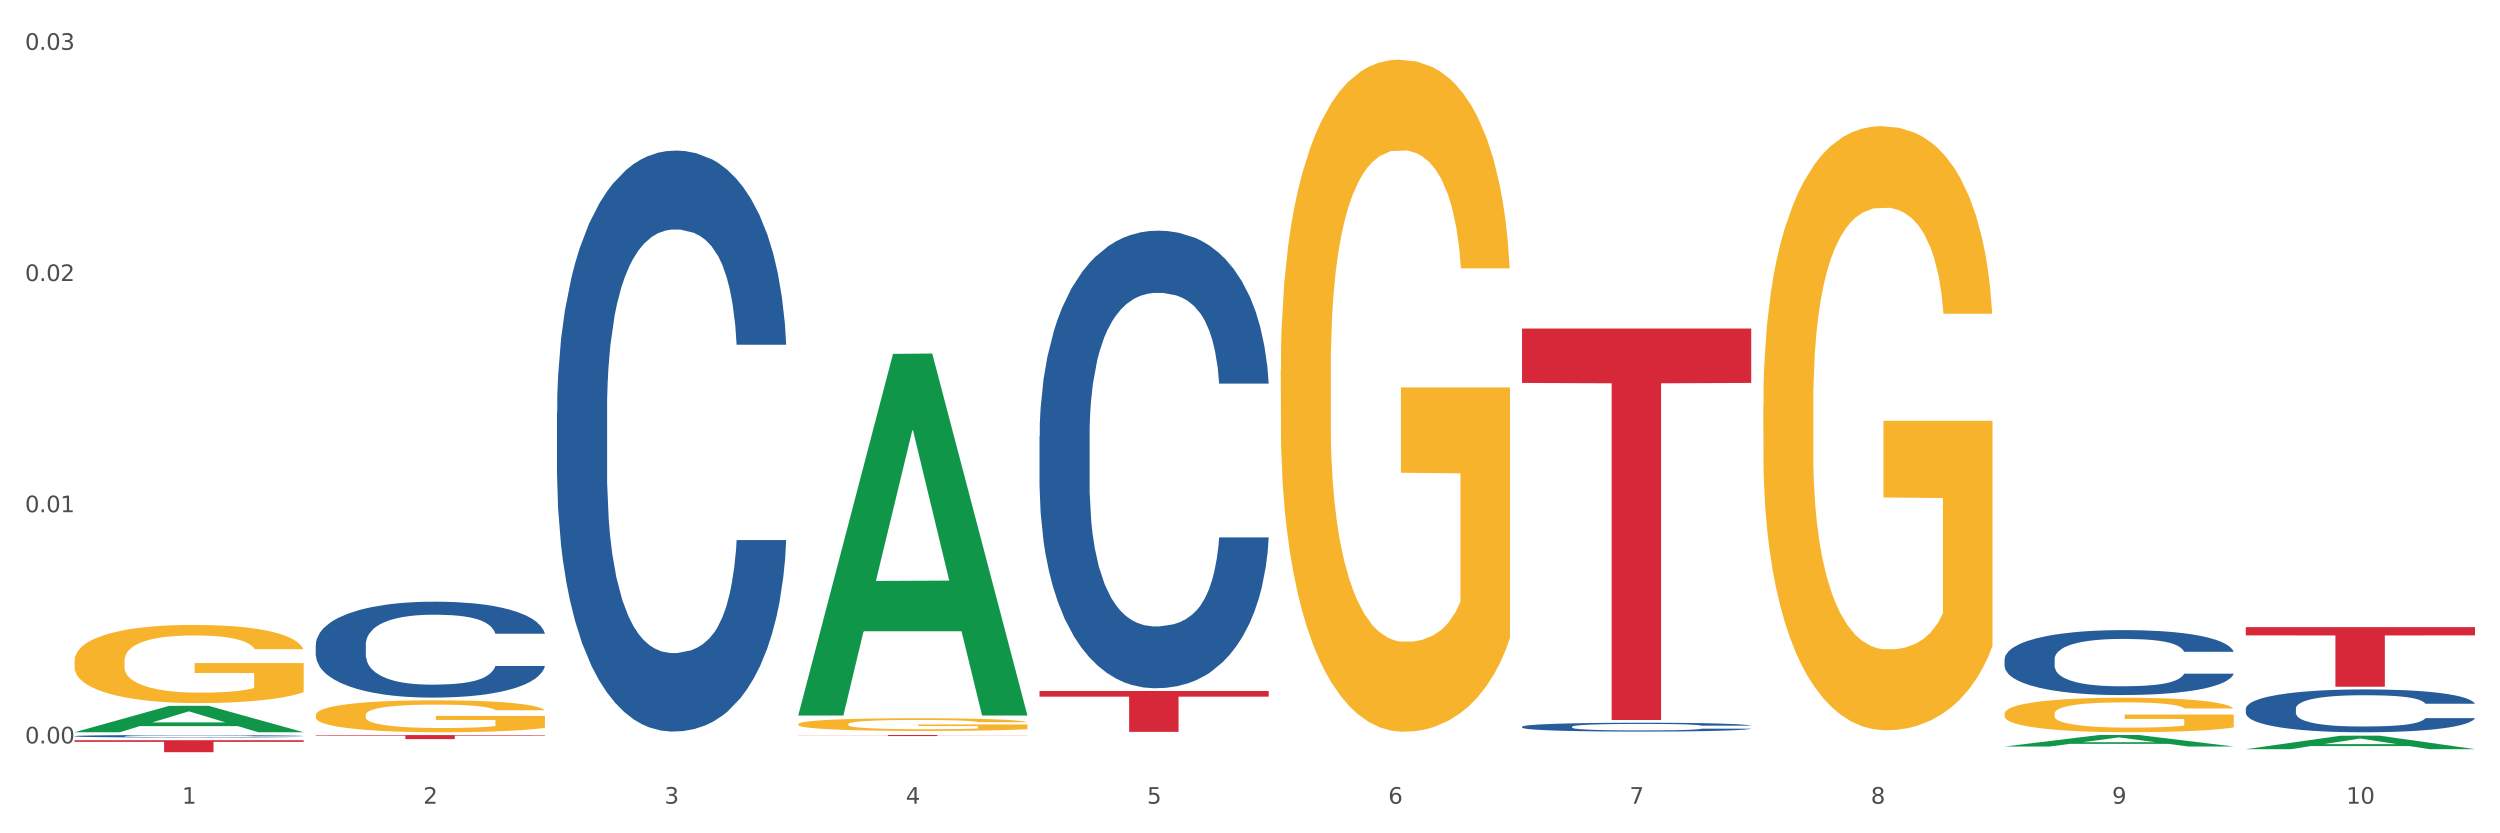
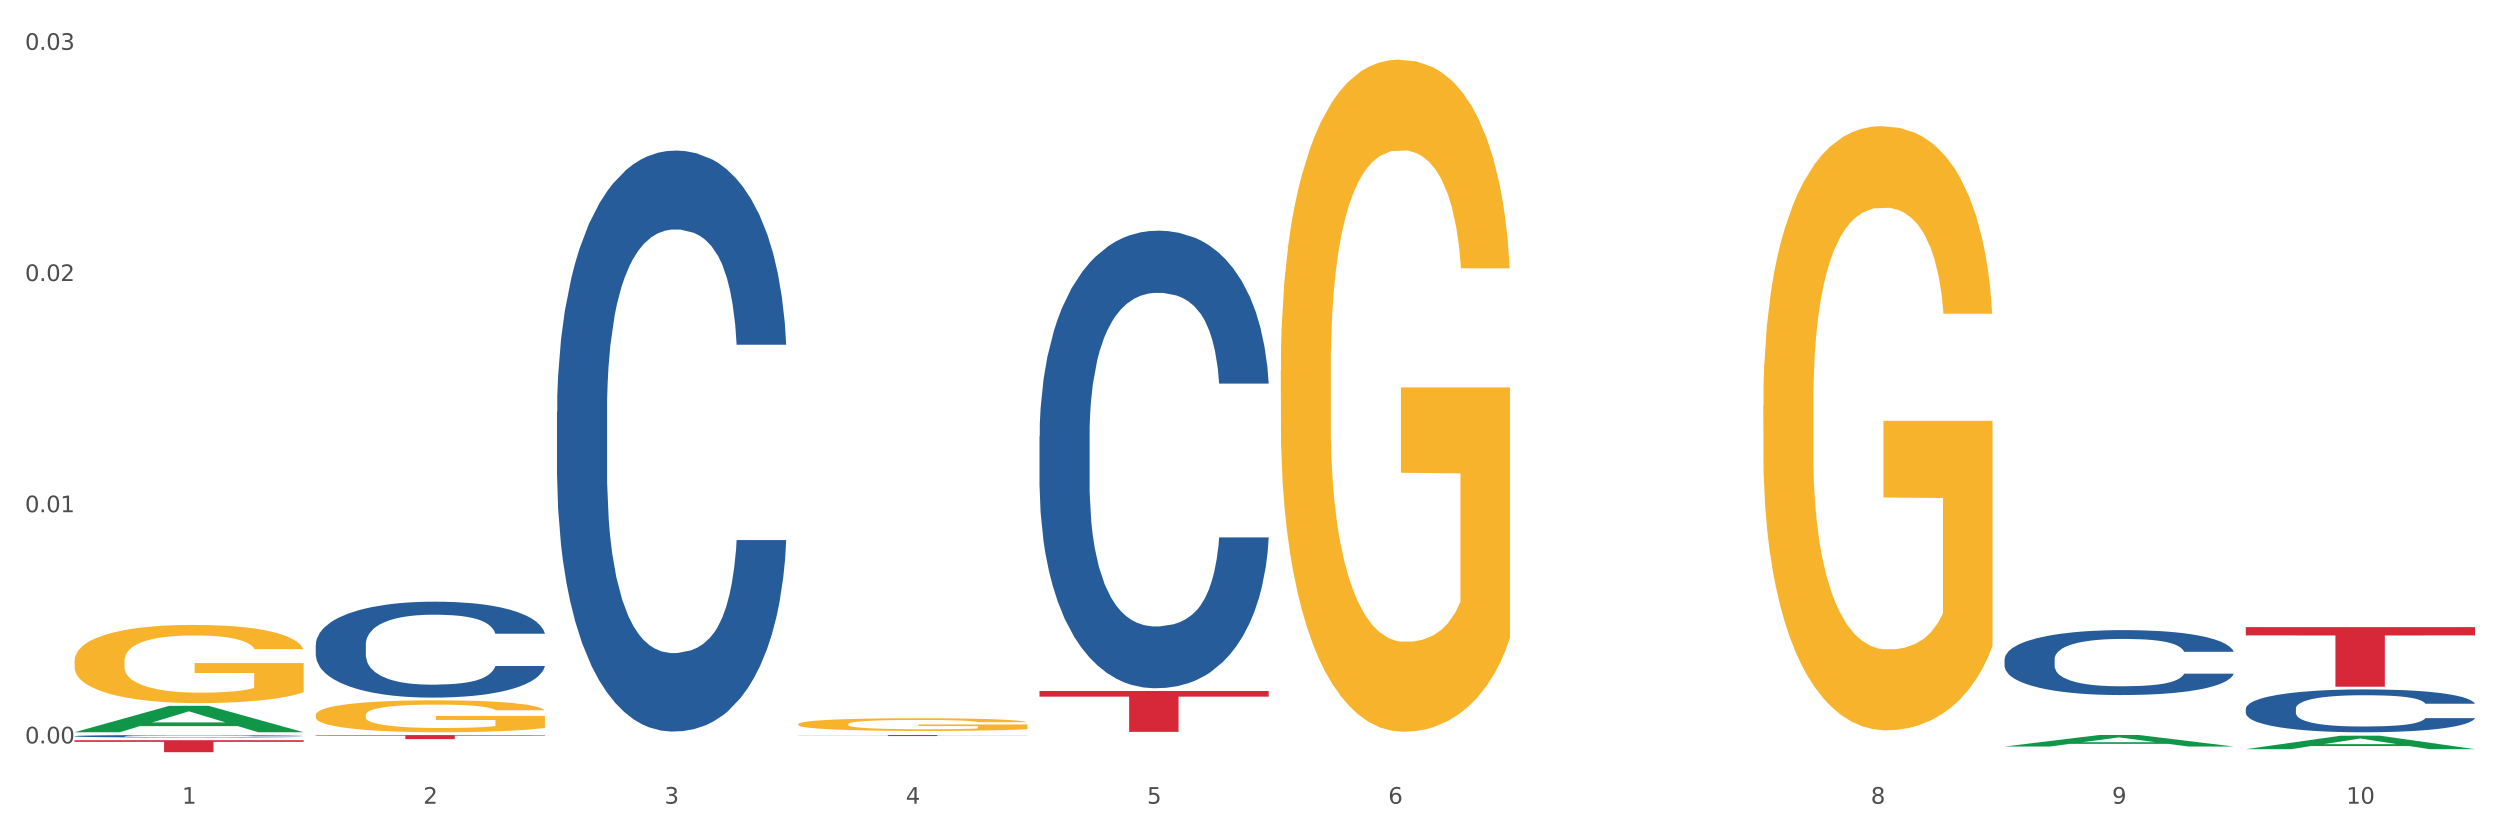
<svg xmlns="http://www.w3.org/2000/svg" xmlns:xlink="http://www.w3.org/1999/xlink" width="1080pt" height="360pt" viewBox="0 0 1080 360" version="1.1">
  <rect x="0" y="0" width="1080" height="360" fill="#333333" stroke="none" />
  <defs>
    <style type="text/css">*{stroke-linejoin: round; stroke-linecap: butt}</style>
  </defs>
  <g id="figure_1">
    <g id="patch_1">
      <path d="M 0 360  L 1080 360  L 1080 0  L 0 0  z " style="fill: #ffffff; stroke: #ffffff; stroke-linejoin: miter" />
    </g>
    <g id="axes_1">
      <g id="matplotlib.axis_1">
        <g id="xtick_1">
          <g id="text_1">
            <g style="fill: #4d4d4d" transform="translate(78.627 347.204) scale(0.096 -0.096)">
              <defs>
                <path id="DejaVuSans-31" d="M 794 531  L 1825 531  L 1825 4091  L 703 3866  L 703 4441  L 1819 4666  L 2450 4666  L 2450 531  L 3481 531  L 3481 0  L 794 0  L 794 531  z " transform="scale(0.016)" />
              </defs>
              <use xlink:href="#DejaVuSans-31" />
            </g>
          </g>
        </g>
        <g id="xtick_2">
          <g id="text_2">
            <g style="fill: #4d4d4d" transform="translate(182.851 347.204) scale(0.096 -0.096)">
              <defs>
                <path id="DejaVuSans-32" d="M 1228 531  L 3431 531  L 3431 0  L 469 0  L 469 531  Q 828 903 1448 1529  Q 2069 2156 2228 2338  Q 2531 2678 2651 2914  Q 2772 3150 2772 3378  Q 2772 3750 2511 3984  Q 2250 4219 1831 4219  Q 1534 4219 1204 4116  Q 875 4013 500 3803  L 500 4441  Q 881 4594 1212 4672  Q 1544 4750 1819 4750  Q 2544 4750 2975 4387  Q 3406 4025 3406 3419  Q 3406 3131 3298 2873  Q 3191 2616 2906 2266  Q 2828 2175 2409 1742  Q 1991 1309 1228 531  z " transform="scale(0.016)" />
              </defs>
              <use xlink:href="#DejaVuSans-32" />
            </g>
          </g>
        </g>
        <g id="xtick_3">
          <g id="text_3">
            <g style="fill: #4d4d4d" transform="translate(287.074 347.204) scale(0.096 -0.096)">
              <defs>
                <path id="DejaVuSans-33" d="M 2597 2516  Q 3050 2419 3304 2112  Q 3559 1806 3559 1356  Q 3559 666 3084 287  Q 2609 -91 1734 -91  Q 1441 -91 1130 -33  Q 819 25 488 141  L 488 750  Q 750 597 1062 519  Q 1375 441 1716 441  Q 2309 441 2620 675  Q 2931 909 2931 1356  Q 2931 1769 2642 2001  Q 2353 2234 1838 2234  L 1294 2234  L 1294 2753  L 1863 2753  Q 2328 2753 2575 2939  Q 2822 3125 2822 3475  Q 2822 3834 2567 4026  Q 2313 4219 1838 4219  Q 1578 4219 1281 4162  Q 984 4106 628 3988  L 628 4550  Q 988 4650 1302 4700  Q 1616 4750 1894 4750  Q 2613 4750 3031 4423  Q 3450 4097 3450 3541  Q 3450 3153 3228 2886  Q 3006 2619 2597 2516  z " transform="scale(0.016)" />
              </defs>
              <use xlink:href="#DejaVuSans-33" />
            </g>
          </g>
        </g>
        <g id="xtick_4">
          <g id="text_4">
            <g style="fill: #4d4d4d" transform="translate(391.298 347.204) scale(0.096 -0.096)">
              <defs>
                <path id="DejaVuSans-34" d="M 2419 4116  L 825 1625  L 2419 1625  L 2419 4116  z M 2253 4666  L 3047 4666  L 3047 1625  L 3713 1625  L 3713 1100  L 3047 1100  L 3047 0  L 2419 0  L 2419 1100  L 313 1100  L 313 1709  L 2253 4666  z " transform="scale(0.016)" />
              </defs>
              <use xlink:href="#DejaVuSans-34" />
            </g>
          </g>
        </g>
        <g id="xtick_5">
          <g id="text_5">
            <g style="fill: #4d4d4d" transform="translate(495.522 347.204) scale(0.096 -0.096)">
              <defs>
                <path id="DejaVuSans-35" d="M 691 4666  L 3169 4666  L 3169 4134  L 1269 4134  L 1269 2991  Q 1406 3038 1543 3061  Q 1681 3084 1819 3084  Q 2600 3084 3056 2656  Q 3513 2228 3513 1497  Q 3513 744 3044 326  Q 2575 -91 1722 -91  Q 1428 -91 1123 -41  Q 819 9 494 109  L 494 744  Q 775 591 1075 516  Q 1375 441 1709 441  Q 2250 441 2565 725  Q 2881 1009 2881 1497  Q 2881 1984 2565 2268  Q 2250 2553 1709 2553  Q 1456 2553 1204 2497  Q 953 2441 691 2322  L 691 4666  z " transform="scale(0.016)" />
              </defs>
              <use xlink:href="#DejaVuSans-35" />
            </g>
          </g>
        </g>
        <g id="xtick_6">
          <g id="text_6">
            <g style="fill: #4d4d4d" transform="translate(599.745 347.204) scale(0.096 -0.096)">
              <defs>
                <path id="DejaVuSans-36" d="M 2113 2584  Q 1688 2584 1439 2293  Q 1191 2003 1191 1497  Q 1191 994 1439 701  Q 1688 409 2113 409  Q 2538 409 2786 701  Q 3034 994 3034 1497  Q 3034 2003 2786 2293  Q 2538 2584 2113 2584  z M 3366 4563  L 3366 3988  Q 3128 4100 2886 4159  Q 2644 4219 2406 4219  Q 1781 4219 1451 3797  Q 1122 3375 1075 2522  Q 1259 2794 1537 2939  Q 1816 3084 2150 3084  Q 2853 3084 3261 2657  Q 3669 2231 3669 1497  Q 3669 778 3244 343  Q 2819 -91 2113 -91  Q 1303 -91 875 529  Q 447 1150 447 2328  Q 447 3434 972 4092  Q 1497 4750 2381 4750  Q 2619 4750 2861 4703  Q 3103 4656 3366 4563  z " transform="scale(0.016)" />
              </defs>
              <use xlink:href="#DejaVuSans-36" />
            </g>
          </g>
        </g>
        <g id="xtick_7">
          <g id="text_7">
            <g style="fill: #4d4d4d" transform="translate(703.969 347.204) scale(0.096 -0.096)">
              <defs>
-                 <path id="DejaVuSans-37" d="M 525 4666  L 3525 4666  L 3525 4397  L 1831 0  L 1172 0  L 2766 4134  L 525 4134  L 525 4666  z " transform="scale(0.016)" />
-               </defs>
+                 </defs>
              <use xlink:href="#DejaVuSans-37" />
            </g>
          </g>
        </g>
        <g id="xtick_8">
          <g id="text_8">
            <g style="fill: #4d4d4d" transform="translate(808.193 347.204) scale(0.096 -0.096)">
              <defs>
                <path id="DejaVuSans-38" d="M 2034 2216  Q 1584 2216 1326 1975  Q 1069 1734 1069 1313  Q 1069 891 1326 650  Q 1584 409 2034 409  Q 2484 409 2743 651  Q 3003 894 3003 1313  Q 3003 1734 2745 1975  Q 2488 2216 2034 2216  z M 1403 2484  Q 997 2584 770 2862  Q 544 3141 544 3541  Q 544 4100 942 4425  Q 1341 4750 2034 4750  Q 2731 4750 3128 4425  Q 3525 4100 3525 3541  Q 3525 3141 3298 2862  Q 3072 2584 2669 2484  Q 3125 2378 3379 2068  Q 3634 1759 3634 1313  Q 3634 634 3220 271  Q 2806 -91 2034 -91  Q 1263 -91 848 271  Q 434 634 434 1313  Q 434 1759 690 2068  Q 947 2378 1403 2484  z M 1172 3481  Q 1172 3119 1398 2916  Q 1625 2713 2034 2713  Q 2441 2713 2670 2916  Q 2900 3119 2900 3481  Q 2900 3844 2670 4047  Q 2441 4250 2034 4250  Q 1625 4250 1398 4047  Q 1172 3844 1172 3481  z " transform="scale(0.016)" />
              </defs>
              <use xlink:href="#DejaVuSans-38" />
            </g>
          </g>
        </g>
        <g id="xtick_9">
          <g id="text_9">
            <g style="fill: #4d4d4d" transform="translate(912.416 347.204) scale(0.096 -0.096)">
              <defs>
                <path id="DejaVuSans-39" d="M 703 97  L 703 672  Q 941 559 1184 500  Q 1428 441 1663 441  Q 2288 441 2617 861  Q 2947 1281 2994 2138  Q 2813 1869 2534 1725  Q 2256 1581 1919 1581  Q 1219 1581 811 2004  Q 403 2428 403 3163  Q 403 3881 828 4315  Q 1253 4750 1959 4750  Q 2769 4750 3195 4129  Q 3622 3509 3622 2328  Q 3622 1225 3098 567  Q 2575 -91 1691 -91  Q 1453 -91 1209 -44  Q 966 3 703 97  z M 1959 2075  Q 2384 2075 2632 2365  Q 2881 2656 2881 3163  Q 2881 3666 2632 3958  Q 2384 4250 1959 4250  Q 1534 4250 1286 3958  Q 1038 3666 1038 3163  Q 1038 2656 1286 2365  Q 1534 2075 1959 2075  z " transform="scale(0.016)" />
              </defs>
              <use xlink:href="#DejaVuSans-39" />
            </g>
          </g>
        </g>
        <g id="xtick_10">
          <g id="text_10">
            <g style="fill: #4d4d4d" transform="translate(1013.586 347.204) scale(0.096 -0.096)">
              <defs>
                <path id="DejaVuSans-30" d="M 2034 4250  Q 1547 4250 1301 3770  Q 1056 3291 1056 2328  Q 1056 1369 1301 889  Q 1547 409 2034 409  Q 2525 409 2770 889  Q 3016 1369 3016 2328  Q 3016 3291 2770 3770  Q 2525 4250 2034 4250  z M 2034 4750  Q 2819 4750 3233 4129  Q 3647 3509 3647 2328  Q 3647 1150 3233 529  Q 2819 -91 2034 -91  Q 1250 -91 836 529  Q 422 1150 422 2328  Q 422 3509 836 4129  Q 1250 4750 2034 4750  z " transform="scale(0.016)" />
              </defs>
              <use xlink:href="#DejaVuSans-31" />
              <use xlink:href="#DejaVuSans-30" transform="translate(63.623 0)" />
            </g>
          </g>
        </g>
        <g id="xtick_11" />
        <g id="xtick_12" />
        <g id="xtick_13" />
        <g id="xtick_14" />
        <g id="xtick_15" />
        <g id="xtick_16" />
        <g id="xtick_17" />
        <g id="xtick_18" />
        <g id="xtick_19" />
      </g>
      <g id="matplotlib.axis_2">
        <g id="ytick_1">
          <g id="text_11">
            <g style="fill: #4d4d4d" transform="translate(10.8 321.157) scale(0.096 -0.096)">
              <defs>
                <path id="DejaVuSans-2e" d="M 684 794  L 1344 794  L 1344 0  L 684 0  L 684 794  z " transform="scale(0.016)" />
              </defs>
              <use xlink:href="#DejaVuSans-30" />
              <use xlink:href="#DejaVuSans-2e" transform="translate(63.623 0)" />
              <use xlink:href="#DejaVuSans-30" transform="translate(95.41 0)" />
              <use xlink:href="#DejaVuSans-30" transform="translate(159.033 0)" />
            </g>
          </g>
        </g>
        <g id="ytick_2">
          <g id="text_12">
            <g style="fill: #4d4d4d" transform="translate(10.8 221.281) scale(0.096 -0.096)">
              <use xlink:href="#DejaVuSans-30" />
              <use xlink:href="#DejaVuSans-2e" transform="translate(63.623 0)" />
              <use xlink:href="#DejaVuSans-30" transform="translate(95.41 0)" />
              <use xlink:href="#DejaVuSans-31" transform="translate(159.033 0)" />
            </g>
          </g>
        </g>
        <g id="ytick_3">
          <g id="text_13">
            <g style="fill: #4d4d4d" transform="translate(10.8 121.405) scale(0.096 -0.096)">
              <use xlink:href="#DejaVuSans-30" />
              <use xlink:href="#DejaVuSans-2e" transform="translate(63.623 0)" />
              <use xlink:href="#DejaVuSans-30" transform="translate(95.41 0)" />
              <use xlink:href="#DejaVuSans-32" transform="translate(159.033 0)" />
            </g>
          </g>
        </g>
        <g id="ytick_4">
          <g id="text_14">
            <g style="fill: #4d4d4d" transform="translate(10.8 21.529) scale(0.096 -0.096)">
              <use xlink:href="#DejaVuSans-30" />
              <use xlink:href="#DejaVuSans-2e" transform="translate(63.623 0)" />
              <use xlink:href="#DejaVuSans-30" transform="translate(95.41 0)" />
              <use xlink:href="#DejaVuSans-33" transform="translate(159.033 0)" />
            </g>
          </g>
        </g>
        <g id="ytick_5" />
        <g id="ytick_6" />
        <g id="ytick_7" />
      </g>
      <g id="PolyCollection_1">
        <path d="M 32.175 316.321  L 32.277 316.31  L 73.107 304.923  L 90.051 304.912  L 131.187 316.343  L 111.589 316.343  L 102.709 313.681  L 60.552 313.681  L 60.246 313.724  L 51.671 316.343  L 32.175 316.343  L 32.175 316.321  L 65.86 312.092  L 97.401 312.082  L 81.783 307.349  L 81.579 307.327  L 81.375 307.359  L 65.758 312.082  L 65.86 312.092  L 32.175 316.321  z " clip-path="url(#pdaf3b3d212)" style="fill: #109648" />
        <path d="M 344.846 317.51  L 443.858 317.51  L 443.858 317.573  L 404.91 317.574  L 404.91 317.969  L 383.559 317.969  L 383.559 317.574  L 344.846 317.573  L 344.846 317.51  L 344.846 317.51  z " clip-path="url(#pdaf3b3d212)" style="fill: #d62839" />
        <path d="M 449.069 298.502  L 548.082 298.502  L 548.082 300.958  L 509.134 300.974  L 509.134 316.176  L 487.783 316.176  L 487.783 300.974  L 449.069 300.958  L 449.069 298.518  L 449.069 298.502  z " clip-path="url(#pdaf3b3d212)" style="fill: #d62839" />
-         <path d="M 657.517 141.926  L 756.529 141.926  L 756.529 165.429  L 717.581 165.588  L 717.581 311.053  L 696.23 311.053  L 696.23 165.588  L 657.517 165.429  L 657.517 142.085  L 657.517 141.926  z " clip-path="url(#pdaf3b3d212)" style="fill: #d62839" />
        <path d="M 970.188 270.915  L 1069.2 270.915  L 1069.2 274.493  L 1030.252 274.517  L 1030.252 296.658  L 1008.901 296.658  L 1008.901 274.517  L 970.188 274.493  L 970.188 270.939  L 970.188 270.915  z " clip-path="url(#pdaf3b3d212)" style="fill: #d62839" />
        <path d="M 32.175 285.576  L 32.292 285.545  L 32.292 284.434  L 32.526 283.478  L 33.695 281.164  L 35.448 279.252  L 36.734 278.234  L 38.02 277.401  L 39.54 276.568  L 41.41 275.704  L 44.8 274.44  L 46.904 273.792  L 49.476 273.113  L 54.152 272.126  L 57.542 271.571  L 61.049 271.108  L 66.777 270.553  L 70.517 270.306  L 74.492 270.121  L 79.285 269.997  L 82.909 269.967  L 90.858 270.059  L 97.638 270.337  L 100.911 270.553  L 105.119 270.923  L 107.34 271.17  L 110.964 271.663  L 114.705 272.311  L 117.277 272.866  L 121.134 273.915  L 124.057 274.964  L 126.745 276.26  L 128.148 277.154  L 129.2 277.987  L 130.135 278.943  L 131.071 280.455  L 110.029 280.455  L 109.211 279.375  L 107.925 278.357  L 106.054 277.37  L 104.418 276.753  L 101.612 275.982  L 99.041 275.488  L 96.352 275.118  L 93.079 274.81  L 90.507 274.655  L 86.883 274.532  L 79.752 274.563  L 74.96 274.81  L 71.686 275.118  L 69.582 275.396  L 67.712 275.704  L 65.608 276.136  L 63.153 276.784  L 61.399 277.37  L 59.646 278.11  L 58.243 278.851  L 56.957 279.715  L 55.905 280.64  L 55.087 281.596  L 54.386 282.769  L 53.801 284.712  L 53.801 288.938  L 54.035 289.895  L 54.619 291.159  L 55.321 292.116  L 56.49 293.257  L 57.542 294.028  L 59.529 295.139  L 61.75 296.064  L 63.504 296.65  L 65.257 297.144  L 68.296 297.823  L 71.686 298.378  L 74.609 298.717  L 78.583 299.026  L 81.272 299.149  L 83.61 299.211  L 89.338 299.211  L 93.429 299.118  L 97.988 298.902  L 101.495 298.625  L 104.418 298.285  L 107.691 297.73  L 109.795 297.206  L 109.795 290.758  L 84.078 290.727  L 84.078 286.44  L 131.187 286.44  L 131.187 299.026  L 129.2 299.674  L 126.979 300.26  L 124.641 300.784  L 121.134 301.432  L 116.926 302.049  L 113.185 302.481  L 109.211 302.851  L 104.535 303.19  L 98.456 303.499  L 94.715 303.622  L 90.039 303.715  L 84.545 303.745  L 79.752 303.684  L 75.076 303.53  L 70.167 303.252  L 65.374 302.851  L 61.75 302.45  L 58.126 301.956  L 54.269 301.308  L 51.229 300.692  L 48.891 300.136  L 46.32 299.427  L 43.514 298.501  L 41.41 297.668  L 39.54 296.805  L 37.552 295.694  L 36.15 294.738  L 34.747 293.535  L 33.928 292.64  L 32.993 291.252  L 32.292 289.308  L 32.175 285.576  z " clip-path="url(#pdaf3b3d212)" style="fill: #f7b32b" />
        <path d="M 32.175 318.003  L 32.292 318.002  L 32.292 317.974  L 32.643 317.936  L 33.931 317.866  L 35.569 317.813  L 38.378 317.75  L 39.899 317.724  L 41.889 317.695  L 45.985 317.648  L 50.667 317.608  L 53.944 317.586  L 56.401 317.572  L 61.902 317.547  L 65.062 317.536  L 68.339 317.527  L 71.148 317.521  L 75.829 317.514  L 79.575 317.511  L 83.905 317.51  L 87.533 317.511  L 92.331 317.515  L 99.354 317.527  L 102.045 317.534  L 105.674 317.546  L 109.419 317.562  L 112.462 317.578  L 115.973 317.601  L 119.601 317.631  L 123.112 317.669  L 125.57 317.704  L 127.559 317.741  L 129.315 317.786  L 130.602 317.836  L 131.187 317.877  L 109.77 317.877  L 109.185 317.84  L 108.014 317.8  L 106.844 317.772  L 105.557 317.75  L 103.567 317.725  L 101.811 317.709  L 98.886 317.69  L 96.194 317.678  L 93.97 317.671  L 91.278 317.665  L 85.543 317.659  L 81.447 317.659  L 78.872 317.661  L 75.712 317.666  L 73.021 317.673  L 69.861 317.685  L 67.403 317.698  L 64.945 317.715  L 63.541 317.727  L 61.434 317.749  L 60.03 317.767  L 58.157 317.799  L 57.104 317.821  L 55.231 317.878  L 54.412 317.92  L 54.061 317.949  L 53.827 317.981  L 53.827 318.138  L 54.529 318.208  L 55.114 318.238  L 56.05 318.272  L 57.806 318.316  L 60.381 318.359  L 63.072 318.391  L 65.296 318.41  L 67.403 318.424  L 69.509 318.435  L 72.084 318.445  L 74.191 318.451  L 77.351 318.457  L 81.096 318.46  L 84.022 318.46  L 89.991 318.455  L 92.683 318.45  L 95.257 318.443  L 98.066 318.432  L 100.29 318.42  L 101.577 318.411  L 103.684 318.392  L 105.322 318.372  L 106.727 318.348  L 107.663 318.328  L 108.717 318.298  L 109.536 318.264  L 109.77 318.246  L 131.187 318.246  L 130.719 318.282  L 129.9 318.317  L 128.262 318.364  L 126.974 318.392  L 124.985 318.425  L 122.878 318.453  L 119.952 318.484  L 117.26 318.507  L 114.451 318.527  L 111.408 318.545  L 105.908 318.57  L 103.918 318.577  L 99.705 318.589  L 96.428 318.596  L 91.629 318.603  L 86.714 318.607  L 81.564 318.608  L 77 318.606  L 71.967 318.6  L 68.807 318.594  L 65.296 318.585  L 61.2 318.571  L 57.338 318.554  L 53.71 318.534  L 50.316 318.511  L 47.156 318.485  L 43.059 318.442  L 40.016 318.4  L 37.793 318.36  L 36.271 318.327  L 34.75 318.285  L 33.931 318.256  L 32.643 318.186  L 32.175 318.121  L 32.175 318.003  z " clip-path="url(#pdaf3b3d212)" style="fill: #255c99" />
        <path d="M 136.399 278.545  L 136.516 278.507  L 136.516 277.448  L 136.867 276.009  L 138.154 273.36  L 139.793 271.354  L 142.602 269.007  L 144.123 268.023  L 146.113 266.926  L 150.209 265.147  L 154.89 263.633  L 158.167 262.8  L 160.625 262.27  L 166.126 261.324  L 169.286 260.908  L 172.563 260.567  L 175.372 260.34  L 180.053 260.075  L 183.798 259.961  L 188.129 259.924  L 191.757 259.961  L 196.555 260.113  L 203.577 260.567  L 206.269 260.832  L 209.897 261.286  L 213.642 261.892  L 216.685 262.497  L 220.196 263.368  L 223.824 264.503  L 227.336 265.942  L 229.793 267.266  L 231.783 268.667  L 233.538 270.37  L 234.826 272.225  L 235.411 273.776  L 213.993 273.776  L 213.408 272.376  L 212.238 270.862  L 211.068 269.84  L 209.78 269.007  L 207.791 268.061  L 206.035 267.456  L 203.109 266.736  L 200.417 266.282  L 198.194 266.017  L 195.502 265.79  L 189.767 265.563  L 185.671 265.563  L 183.096 265.639  L 179.936 265.828  L 177.244 266.093  L 174.084 266.547  L 171.626 267.039  L 169.169 267.683  L 167.764 268.137  L 165.658 268.97  L 164.253 269.651  L 162.381 270.824  L 161.327 271.657  L 159.455 273.814  L 158.635 275.404  L 158.284 276.501  L 158.05 277.713  L 158.05 283.617  L 158.752 286.267  L 159.338 287.402  L 160.274 288.689  L 162.029 290.354  L 164.604 291.982  L 167.296 293.155  L 169.52 293.874  L 171.626 294.404  L 173.733 294.82  L 176.308 295.199  L 178.415 295.426  L 181.575 295.653  L 185.32 295.767  L 188.246 295.767  L 194.214 295.577  L 196.906 295.388  L 199.481 295.123  L 202.29 294.707  L 204.514 294.253  L 205.801 293.912  L 207.908 293.193  L 209.546 292.436  L 210.951 291.565  L 211.887 290.808  L 212.94 289.673  L 213.759 288.386  L 213.993 287.705  L 235.411 287.705  L 234.943 289.067  L 234.124 290.392  L 232.485 292.171  L 231.198 293.193  L 229.208 294.442  L 227.102 295.502  L 224.176 296.675  L 221.484 297.546  L 218.675 298.303  L 215.632 298.984  L 210.131 299.93  L 208.142 300.195  L 203.928 300.649  L 200.651 300.914  L 195.853 301.179  L 190.937 301.331  L 185.788 301.368  L 181.223 301.293  L 176.191 301.066  L 173.031 300.838  L 169.52 300.498  L 165.424 299.968  L 161.561 299.324  L 157.933 298.568  L 154.539 297.697  L 151.379 296.713  L 147.283 295.085  L 144.24 293.496  L 142.016 292.02  L 140.495 290.771  L 138.973 289.181  L 138.154 288.083  L 136.867 285.434  L 136.399 282.974  L 136.399 278.545  z " clip-path="url(#pdaf3b3d212)" style="fill: #255c99" />
-         <path d="M 865.964 308.311  L 866.081 308.298  L 866.081 307.808  L 866.315 307.386  L 867.484 306.366  L 869.237 305.523  L 870.523 305.074  L 871.809 304.707  L 873.329 304.34  L 875.199 303.959  L 878.589 303.401  L 880.693 303.116  L 883.265 302.817  L 887.941 302.381  L 891.331 302.137  L 894.838 301.933  L 900.566 301.688  L 904.306 301.579  L 908.281 301.497  L 913.074 301.443  L 916.698 301.429  L 924.647 301.47  L 931.427 301.592  L 934.7 301.688  L 938.908 301.851  L 941.129 301.96  L 944.753 302.177  L 948.494 302.463  L 951.066 302.708  L 954.923 303.17  L 957.846 303.633  L 960.534 304.204  L 961.937 304.598  L 962.989 304.966  L 963.924 305.387  L 964.859 306.054  L 943.818 306.054  L 943 305.578  L 941.714 305.129  L 939.843 304.693  L 938.207 304.421  L 935.401 304.081  L 932.829 303.864  L 930.141 303.701  L 926.868 303.565  L 924.296 303.497  L 920.672 303.442  L 913.541 303.456  L 908.749 303.565  L 905.475 303.701  L 903.371 303.823  L 901.501 303.959  L 899.397 304.149  L 896.942 304.435  L 895.188 304.693  L 893.435 305.02  L 892.032 305.346  L 890.746 305.727  L 889.694 306.135  L 888.876 306.557  L 888.175 307.074  L 887.59 307.93  L 887.59 309.794  L 887.824 310.215  L 888.408 310.773  L 889.11 311.195  L 890.279 311.698  L 891.331 312.038  L 893.318 312.528  L 895.539 312.936  L 897.293 313.194  L 899.046 313.412  L 902.085 313.711  L 905.475 313.956  L 908.398 314.105  L 912.372 314.241  L 915.061 314.296  L 917.399 314.323  L 923.127 314.323  L 927.218 314.282  L 931.777 314.187  L 935.284 314.064  L 938.207 313.915  L 941.48 313.67  L 943.584 313.439  L 943.584 310.596  L 917.867 310.583  L 917.867 308.692  L 964.976 308.692  L 964.976 314.241  L 962.989 314.527  L 960.768 314.785  L 958.43 315.017  L 954.923 315.302  L 950.715 315.574  L 946.974 315.765  L 943 315.928  L 938.324 316.077  L 932.245 316.213  L 928.504 316.268  L 923.828 316.309  L 918.334 316.322  L 913.541 316.295  L 908.865 316.227  L 903.956 316.105  L 899.163 315.928  L 895.539 315.751  L 891.915 315.533  L 888.058 315.248  L 885.018 314.976  L 882.68 314.731  L 880.109 314.418  L 877.303 314.01  L 875.199 313.643  L 873.329 313.262  L 871.341 312.772  L 869.938 312.351  L 868.536 311.82  L 867.717 311.426  L 866.782 310.814  L 866.081 309.957  L 865.964 308.311  z " clip-path="url(#pdaf3b3d212)" style="fill: #f7b32b" />
        <path d="M 761.74 175.102  L 761.857 174.863  L 761.857 166.282  L 762.091 158.892  L 763.26 141.015  L 765.013 126.235  L 766.299 118.369  L 767.585 111.933  L 769.105 105.497  L 770.975 98.822  L 774.365 89.049  L 776.469 84.043  L 779.041 78.799  L 783.717 71.171  L 787.107 66.88  L 790.614 63.305  L 796.342 59.014  L 800.083 57.107  L 804.057 55.677  L 808.85 54.723  L 812.474 54.485  L 820.423 55.2  L 827.203 57.346  L 830.476 59.014  L 834.685 61.875  L 836.906 63.782  L 840.529 67.596  L 844.27 72.601  L 846.842 76.892  L 850.7 84.997  L 853.622 93.102  L 856.311 103.113  L 857.713 110.026  L 858.766 116.462  L 859.701 123.852  L 860.636 135.532  L 839.594 135.532  L 838.776 127.189  L 837.49 119.323  L 835.62 111.695  L 833.983 106.927  L 831.178 100.968  L 828.606 97.154  L 825.917 94.293  L 822.644 91.91  L 820.072 90.718  L 816.448 89.764  L 809.318 90.003  L 804.525 91.91  L 801.252 94.293  L 799.148 96.439  L 797.277 98.822  L 795.173 102.16  L 792.718 107.166  L 790.965 111.695  L 789.211 117.416  L 787.809 123.137  L 786.523 129.811  L 785.471 136.962  L 784.652 144.352  L 783.951 153.41  L 783.366 168.427  L 783.366 201.085  L 783.6 208.474  L 784.185 218.247  L 784.886 225.637  L 786.055 234.457  L 787.107 240.416  L 789.094 248.998  L 791.315 256.149  L 793.069 260.678  L 794.822 264.492  L 797.862 269.736  L 801.252 274.027  L 804.174 276.649  L 808.149 279.033  L 810.837 279.986  L 813.175 280.463  L 818.903 280.463  L 822.995 279.748  L 827.554 278.079  L 831.061 275.934  L 833.983 273.312  L 837.256 269.021  L 839.36 264.969  L 839.36 215.149  L 813.643 214.91  L 813.643 181.776  L 860.753 181.776  L 860.753 279.033  L 858.766 284.038  L 856.544 288.567  L 854.206 292.62  L 850.7 297.626  L 846.491 302.393  L 842.751 305.73  L 838.776 308.591  L 834.1 311.213  L 828.021 313.597  L 824.281 314.55  L 819.605 315.265  L 814.111 315.504  L 809.318 315.027  L 804.642 313.835  L 799.732 311.69  L 794.939 308.591  L 791.315 305.492  L 787.692 301.678  L 783.834 296.672  L 780.795 291.905  L 778.457 287.614  L 775.885 282.131  L 773.079 274.98  L 770.975 268.544  L 769.105 261.87  L 767.118 253.288  L 765.715 245.899  L 764.312 236.602  L 763.494 229.689  L 762.559 218.963  L 761.857 203.945  L 761.74 175.102  z " clip-path="url(#pdaf3b3d212)" style="fill: #f7b32b" />
        <path d="M 553.293 159.944  L 553.41 159.679  L 553.41 150.132  L 553.644 141.911  L 554.813 122.022  L 556.566 105.581  L 557.852 96.829  L 559.138 89.669  L 560.658 82.509  L 562.528 75.084  L 565.918 64.212  L 568.022 58.643  L 570.594 52.809  L 575.27 44.323  L 578.66 39.549  L 582.167 35.571  L 587.895 30.798  L 591.636 28.677  L 595.61 27.085  L 600.403 26.025  L 604.027 25.759  L 611.976 26.555  L 618.756 28.942  L 622.029 30.798  L 626.237 33.98  L 628.458 36.102  L 632.082 40.345  L 635.823 45.914  L 638.395 50.687  L 642.252 59.703  L 645.175 68.72  L 647.863 79.858  L 649.266 87.548  L 650.318 94.708  L 651.253 102.929  L 652.189 115.923  L 631.147 115.923  L 630.329 106.641  L 629.043 97.89  L 627.173 89.404  L 625.536 84.101  L 622.73 77.471  L 620.159 73.228  L 617.47 70.046  L 614.197 67.394  L 611.625 66.068  L 608.001 65.007  L 600.87 65.272  L 596.078 67.394  L 592.805 70.046  L 590.7 72.432  L 588.83 75.084  L 586.726 78.797  L 584.271 84.366  L 582.518 89.404  L 580.764 95.769  L 579.361 102.133  L 578.075 109.558  L 577.023 117.514  L 576.205 125.735  L 575.504 135.812  L 574.919 152.519  L 574.919 188.849  L 575.153 197.07  L 575.737 207.943  L 576.439 216.163  L 577.608 225.975  L 578.66 232.605  L 580.647 242.152  L 582.868 250.107  L 584.622 255.146  L 586.375 259.389  L 589.415 265.223  L 592.805 269.996  L 595.727 272.913  L 599.702 275.565  L 602.39 276.626  L 604.728 277.156  L 610.456 277.156  L 614.548 276.361  L 619.107 274.504  L 622.613 272.118  L 625.536 269.201  L 628.809 264.427  L 630.913 259.919  L 630.913 204.495  L 605.196 204.23  L 605.196 167.369  L 652.306 167.369  L 652.306 275.565  L 650.318 281.134  L 648.097 286.173  L 645.759 290.681  L 642.252 296.25  L 638.044 301.554  L 634.303 305.266  L 630.329 308.448  L 625.653 311.365  L 619.574 314.017  L 615.833 315.078  L 611.158 315.874  L 605.663 316.139  L 600.87 315.608  L 596.195 314.282  L 591.285 311.896  L 586.492 308.448  L 582.868 305.001  L 579.244 300.758  L 575.387 295.189  L 572.347 289.885  L 570.009 285.112  L 567.438 279.013  L 564.632 271.057  L 562.528 263.897  L 560.658 256.472  L 558.67 246.925  L 557.268 238.704  L 555.865 228.362  L 555.047 220.672  L 554.111 208.738  L 553.41 192.031  L 553.293 159.944  z " clip-path="url(#pdaf3b3d212)" style="fill: #f7b32b" />
        <path d="M 136.399 317.549  L 235.411 317.549  L 235.411 317.793  L 196.463 317.795  L 196.463 319.304  L 175.112 319.304  L 175.112 317.795  L 136.399 317.793  L 136.399 317.551  L 136.399 317.549  z " clip-path="url(#pdaf3b3d212)" style="fill: #d62839" />
        <path d="M 136.399 308.916  L 136.516 308.903  L 136.516 308.449  L 136.749 308.058  L 137.918 307.113  L 139.672 306.331  L 140.958 305.915  L 142.244 305.574  L 143.763 305.234  L 145.634 304.881  L 149.024 304.364  L 151.128 304.099  L 153.699 303.822  L 158.375 303.418  L 161.765 303.191  L 165.272 303.002  L 171 302.775  L 174.741 302.674  L 178.716 302.598  L 183.508 302.548  L 187.132 302.535  L 195.081 302.573  L 201.861 302.687  L 205.135 302.775  L 209.343 302.926  L 211.564 303.027  L 215.188 303.229  L 218.928 303.494  L 221.5 303.721  L 225.358 304.149  L 228.28 304.578  L 230.969 305.108  L 232.372 305.473  L 233.424 305.814  L 234.359 306.205  L 235.294 306.823  L 214.253 306.823  L 213.434 306.381  L 212.148 305.965  L 210.278 305.562  L 208.641 305.309  L 205.836 304.994  L 203.264 304.792  L 200.576 304.641  L 197.302 304.515  L 194.731 304.452  L 191.107 304.402  L 183.976 304.414  L 179.183 304.515  L 175.91 304.641  L 173.806 304.755  L 171.936 304.881  L 169.831 305.057  L 167.377 305.322  L 165.623 305.562  L 163.87 305.864  L 162.467 306.167  L 161.181 306.52  L 160.129 306.898  L 159.311 307.289  L 158.609 307.768  L 158.025 308.563  L 158.025 310.29  L 158.259 310.681  L 158.843 311.198  L 159.544 311.589  L 160.713 312.055  L 161.765 312.371  L 163.753 312.825  L 165.974 313.203  L 167.727 313.442  L 169.481 313.644  L 172.52 313.922  L 175.91 314.149  L 178.833 314.287  L 182.807 314.413  L 185.496 314.464  L 187.834 314.489  L 193.562 314.489  L 197.653 314.451  L 202.212 314.363  L 205.719 314.249  L 208.641 314.111  L 211.915 313.884  L 214.019 313.669  L 214.019 311.034  L 188.301 311.021  L 188.301 309.269  L 235.411 309.269  L 235.411 314.413  L 233.424 314.678  L 231.203 314.918  L 228.865 315.132  L 225.358 315.397  L 221.15 315.649  L 217.409 315.826  L 213.434 315.977  L 208.758 316.116  L 202.68 316.242  L 198.939 316.292  L 194.263 316.33  L 188.769 316.343  L 183.976 316.317  L 179.3 316.254  L 174.39 316.141  L 169.598 315.977  L 165.974 315.813  L 162.35 315.611  L 158.492 315.346  L 155.453 315.094  L 153.115 314.867  L 150.543 314.577  L 147.738 314.199  L 145.634 313.859  L 143.763 313.505  L 141.776 313.052  L 140.373 312.661  L 138.97 312.169  L 138.152 311.803  L 137.217 311.236  L 136.516 310.441  L 136.399 308.916  z " clip-path="url(#pdaf3b3d212)" style="fill: #f7b32b" />
        <path d="M 240.622 177.822  L 240.739 177.593  L 240.739 171.175  L 241.09 162.464  L 242.378 146.418  L 244.016 134.268  L 246.825 120.056  L 248.347 114.096  L 250.336 107.448  L 254.432 96.674  L 259.114 87.505  L 262.391 82.462  L 264.849 79.253  L 270.349 73.522  L 273.509 71  L 276.786 68.937  L 279.595 67.562  L 284.277 65.957  L 288.022 65.27  L 292.352 65.04  L 295.98 65.27  L 300.779 66.186  L 307.801 68.937  L 310.493 70.542  L 314.121 73.293  L 317.866 76.96  L 320.909 80.628  L 324.42 85.9  L 328.048 92.777  L 331.559 101.488  L 334.017 109.511  L 336.007 117.993  L 337.762 128.308  L 339.049 139.541  L 339.635 148.939  L 318.217 148.939  L 317.632 140.458  L 316.462 131.288  L 315.291 125.099  L 314.004 120.056  L 312.014 114.325  L 310.259 110.657  L 307.333 106.302  L 304.641 103.551  L 302.417 101.947  L 299.725 100.571  L 293.991 99.196  L 289.894 99.196  L 287.32 99.654  L 284.16 100.8  L 281.468 102.405  L 278.308 105.156  L 275.85 108.136  L 273.392 112.033  L 271.988 114.784  L 269.881 119.827  L 268.477 123.953  L 266.604 131.059  L 265.551 136.102  L 263.678 149.168  L 262.859 158.796  L 262.508 165.444  L 262.274 172.779  L 262.274 208.54  L 262.976 224.586  L 263.561 231.463  L 264.498 239.257  L 266.253 249.343  L 268.828 259.2  L 271.52 266.306  L 273.743 270.661  L 275.85 273.871  L 277.957 276.392  L 280.532 278.685  L 282.638 280.06  L 285.798 281.435  L 289.543 282.123  L 292.469 282.123  L 298.438 280.977  L 301.13 279.831  L 303.705 278.226  L 306.513 275.705  L 308.737 272.954  L 310.025 270.891  L 312.131 266.535  L 313.77 261.951  L 315.174 256.678  L 316.11 252.094  L 317.164 245.217  L 317.983 237.423  L 318.217 233.297  L 339.635 233.297  L 339.167 241.549  L 338.347 249.572  L 336.709 260.346  L 335.421 266.535  L 333.432 274.1  L 331.325 280.518  L 328.399 287.625  L 325.707 292.897  L 322.899 297.482  L 319.856 301.608  L 314.355 307.339  L 312.365 308.943  L 308.152 311.694  L 304.875 313.299  L 300.077 314.903  L 295.161 315.82  L 290.011 316.049  L 285.447 315.591  L 280.414 314.216  L 277.254 312.84  L 273.743 310.777  L 269.647 307.568  L 265.785 303.671  L 262.157 299.086  L 258.763 293.814  L 255.603 287.854  L 251.507 277.997  L 248.464 268.369  L 246.24 259.429  L 244.718 251.864  L 243.197 242.237  L 242.378 235.589  L 241.09 219.543  L 240.622 204.643  L 240.622 177.822  z " clip-path="url(#pdaf3b3d212)" style="fill: #255c99" />
        <path d="M 344.846 312.819  L 344.963 312.814  L 344.963 312.634  L 345.197 312.478  L 346.366 312.103  L 348.119 311.792  L 349.405 311.627  L 350.691 311.492  L 352.21 311.357  L 354.081 311.217  L 357.471 311.011  L 359.575 310.906  L 362.147 310.796  L 366.823 310.636  L 370.213 310.546  L 373.72 310.471  L 379.448 310.38  L 383.188 310.34  L 387.163 310.31  L 391.956 310.29  L 395.579 310.285  L 403.529 310.3  L 410.309 310.345  L 413.582 310.38  L 417.79 310.441  L 420.011 310.481  L 423.635 310.561  L 427.376 310.666  L 429.947 310.756  L 433.805 310.926  L 436.728 311.096  L 439.416 311.307  L 440.819 311.452  L 441.871 311.587  L 442.806 311.742  L 443.741 311.988  L 422.7 311.988  L 421.882 311.812  L 420.596 311.647  L 418.725 311.487  L 417.089 311.387  L 414.283 311.262  L 411.711 311.182  L 409.023 311.121  L 405.75 311.071  L 403.178 311.046  L 399.554 311.026  L 392.423 311.031  L 387.63 311.071  L 384.357 311.121  L 382.253 311.167  L 380.383 311.217  L 378.279 311.287  L 375.824 311.392  L 374.07 311.487  L 372.317 311.607  L 370.914 311.727  L 369.628 311.867  L 368.576 312.018  L 367.758 312.173  L 367.056 312.363  L 366.472 312.679  L 366.472 313.364  L 366.706 313.52  L 367.29 313.725  L 367.992 313.88  L 369.161 314.065  L 370.213 314.191  L 372.2 314.371  L 374.421 314.521  L 376.174 314.616  L 377.928 314.696  L 380.967 314.806  L 384.357 314.897  L 387.28 314.952  L 391.254 315.002  L 393.943 315.022  L 396.281 315.032  L 402.009 315.032  L 406.1 315.017  L 410.659 314.982  L 414.166 314.937  L 417.089 314.882  L 420.362 314.791  L 422.466 314.706  L 422.466 313.66  L 396.748 313.655  L 396.748 312.959  L 443.858 312.959  L 443.858 315.002  L 441.871 315.107  L 439.65 315.202  L 437.312 315.287  L 433.805 315.392  L 429.597 315.492  L 425.856 315.562  L 421.882 315.623  L 417.206 315.678  L 411.127 315.728  L 407.386 315.748  L 402.71 315.763  L 397.216 315.768  L 392.423 315.758  L 387.747 315.733  L 382.838 315.688  L 378.045 315.623  L 374.421 315.557  L 370.797 315.477  L 366.94 315.372  L 363.9 315.272  L 361.562 315.182  L 358.99 315.067  L 356.185 314.917  L 354.081 314.781  L 352.21 314.641  L 350.223 314.461  L 348.82 314.306  L 347.418 314.111  L 346.599 313.965  L 345.664 313.74  L 344.963 313.425  L 344.846 312.819  z " clip-path="url(#pdaf3b3d212)" style="fill: #f7b32b" />
-         <path d="M 657.517 313.94  L 657.634 313.936  L 657.634 313.839  L 657.985 313.706  L 659.272 313.461  L 660.911 313.276  L 663.72 313.059  L 665.241 312.968  L 667.231 312.867  L 671.327 312.702  L 676.008 312.562  L 679.285 312.485  L 681.743 312.436  L 687.244 312.349  L 690.404 312.311  L 693.681 312.279  L 696.49 312.258  L 701.171 312.234  L 704.916 312.223  L 709.247 312.22  L 712.875 312.223  L 717.673 312.237  L 724.695 312.279  L 727.387 312.304  L 731.015 312.346  L 734.76 312.401  L 737.803 312.457  L 741.314 312.538  L 744.943 312.643  L 748.454 312.776  L 750.911 312.898  L 752.901 313.027  L 754.657 313.185  L 755.944 313.356  L 756.529 313.499  L 735.112 313.499  L 734.526 313.37  L 733.356 313.23  L 732.186 313.136  L 730.898 313.059  L 728.909 312.971  L 727.153 312.915  L 724.227 312.849  L 721.535 312.807  L 719.312 312.783  L 716.62 312.762  L 710.885 312.741  L 706.789 312.741  L 704.214 312.748  L 701.054 312.765  L 698.362 312.79  L 695.202 312.832  L 692.745 312.877  L 690.287 312.936  L 688.882 312.978  L 686.776 313.055  L 685.371 313.118  L 683.499 313.227  L 682.445 313.304  L 680.573 313.503  L 679.754 313.65  L 679.402 313.751  L 679.168 313.863  L 679.168 314.408  L 679.871 314.653  L 680.456 314.758  L 681.392 314.877  L 683.148 315.031  L 685.722 315.181  L 688.414 315.29  L 690.638 315.356  L 692.745 315.405  L 694.851 315.443  L 697.426 315.478  L 699.533 315.499  L 702.693 315.52  L 706.438 315.531  L 709.364 315.531  L 715.332 315.513  L 718.024 315.496  L 720.599 315.471  L 723.408 315.433  L 725.632 315.391  L 726.919 315.36  L 729.026 315.293  L 730.664 315.223  L 732.069 315.143  L 733.005 315.073  L 734.058 314.968  L 734.877 314.849  L 735.112 314.786  L 756.529 314.786  L 756.061 314.912  L 755.242 315.034  L 753.603 315.199  L 752.316 315.293  L 750.326 315.408  L 748.22 315.506  L 745.294 315.615  L 742.602 315.695  L 739.793 315.765  L 736.75 315.828  L 731.249 315.915  L 729.26 315.94  L 725.046 315.982  L 721.769 316.006  L 716.971 316.031  L 712.055 316.045  L 706.906 316.048  L 702.341 316.041  L 697.309 316.02  L 694.149 315.999  L 690.638 315.968  L 686.542 315.919  L 682.679 315.859  L 679.051 315.79  L 675.657 315.709  L 672.497 315.618  L 668.401 315.468  L 665.358 315.321  L 663.134 315.185  L 661.613 315.069  L 660.091 314.922  L 659.272 314.821  L 657.985 314.576  L 657.517 314.349  L 657.517 313.94  z " clip-path="url(#pdaf3b3d212)" style="fill: #255c99" />
-         <path d="M 344.846 308.825  L 344.948 308.678  L 385.778 152.87  L 402.722 152.724  L 443.858 309.118  L 424.26 309.118  L 415.379 272.7  L 373.223 272.7  L 372.916 273.287  L 364.342 309.118  L 344.846 309.118  L 344.846 308.825  L 378.53 250.966  L 410.072 250.819  L 394.454 186.058  L 394.25 185.765  L 394.046 186.205  L 378.428 250.819  L 378.53 250.966  L 344.846 308.825  z " clip-path="url(#pdaf3b3d212)" style="fill: #109648" />
        <path d="M 865.964 322.489  L 866.066 322.485  L 906.896 317.514  L 923.84 317.51  L 964.976 322.499  L 945.378 322.499  L 936.498 321.337  L 894.341 321.337  L 894.034 321.356  L 885.46 322.499  L 865.964 322.499  L 865.964 322.489  L 899.649 320.644  L 931.19 320.639  L 915.572 318.573  L 915.368 318.564  L 915.164 318.578  L 899.547 320.639  L 899.649 320.644  L 865.964 322.489  z " clip-path="url(#pdaf3b3d212)" style="fill: #109648" />
        <path d="M 970.188 323.636  L 970.29 323.63  L 1011.12 317.823  L 1028.064 317.818  L 1069.2 323.647  L 1049.602 323.647  L 1040.721 322.289  L 998.564 322.289  L 998.258 322.311  L 989.684 323.647  L 970.188 323.647  L 970.188 323.636  L 1003.872 321.479  L 1035.413 321.474  L 1019.796 319.06  L 1019.592 319.049  L 1019.388 319.065  L 1003.77 321.474  L 1003.872 321.479  L 970.188 323.636  z " clip-path="url(#pdaf3b3d212)" style="fill: #109648" />
        <path d="M 449.069 188.469  L 449.187 188.288  L 449.187 183.233  L 449.538 176.373  L 450.825 163.735  L 452.464 154.166  L 455.272 142.973  L 456.794 138.279  L 458.783 133.043  L 462.88 124.558  L 467.561 117.336  L 470.838 113.364  L 473.296 110.837  L 478.797 106.323  L 481.957 104.337  L 485.234 102.712  L 488.042 101.629  L 492.724 100.365  L 496.469 99.824  L 500.799 99.643  L 504.427 99.824  L 509.226 100.546  L 516.248 102.712  L 518.94 103.976  L 522.568 106.143  L 526.313 109.031  L 529.356 111.92  L 532.867 116.072  L 536.495 121.489  L 540.006 128.349  L 542.464 134.668  L 544.454 141.348  L 546.209 149.472  L 547.497 158.319  L 548.082 165.721  L 526.664 165.721  L 526.079 159.041  L 524.909 151.819  L 523.738 146.945  L 522.451 142.973  L 520.461 138.459  L 518.706 135.571  L 515.78 132.14  L 513.088 129.974  L 510.864 128.71  L 508.173 127.627  L 502.438 126.544  L 498.342 126.544  L 495.767 126.905  L 492.607 127.807  L 489.915 129.071  L 486.755 131.238  L 484.297 133.585  L 481.84 136.654  L 480.435 138.82  L 478.328 142.792  L 476.924 146.042  L 475.051 151.639  L 473.998 155.611  L 472.126 165.901  L 471.306 173.484  L 470.955 178.72  L 470.721 184.497  L 470.721 212.661  L 471.423 225.299  L 472.009 230.715  L 472.945 236.854  L 474.7 244.797  L 477.275 252.561  L 479.967 258.157  L 482.191 261.588  L 484.297 264.115  L 486.404 266.101  L 488.979 267.906  L 491.085 268.99  L 494.245 270.073  L 497.991 270.615  L 500.916 270.615  L 506.885 269.712  L 509.577 268.809  L 512.152 267.545  L 514.961 265.559  L 517.184 263.393  L 518.472 261.768  L 520.578 258.338  L 522.217 254.727  L 523.621 250.575  L 524.558 246.964  L 525.611 241.548  L 526.43 235.409  L 526.664 232.16  L 548.082 232.16  L 547.614 238.659  L 546.795 244.978  L 545.156 253.463  L 543.869 258.338  L 541.879 264.296  L 539.772 269.351  L 536.846 274.948  L 534.155 279.1  L 531.346 282.711  L 528.303 285.96  L 522.802 290.474  L 520.813 291.738  L 516.599 293.904  L 513.322 295.168  L 508.524 296.432  L 503.608 297.154  L 498.459 297.334  L 493.894 296.973  L 488.862 295.89  L 485.702 294.807  L 482.191 293.182  L 478.094 290.655  L 474.232 287.585  L 470.604 283.975  L 467.21 279.822  L 464.05 275.128  L 459.954 267.365  L 456.911 259.782  L 454.687 252.741  L 453.166 246.783  L 451.644 239.201  L 450.825 233.965  L 449.538 221.327  L 449.069 209.592  L 449.069 188.469  z " clip-path="url(#pdaf3b3d212)" style="fill: #255c99" />
        <path d="M 32.175 319.775  L 131.187 319.775  L 131.187 320.494  L 92.239 320.499  L 92.239 324.95  L 70.888 324.95  L 70.888 320.499  L 32.175 320.494  L 32.175 319.78  L 32.175 319.775  z " clip-path="url(#pdaf3b3d212)" style="fill: #d62839" />
        <path d="M 970.188 306.145  L 970.305 306.129  L 970.305 305.655  L 970.656 305.012  L 971.943 303.829  L 973.582 302.932  L 976.39 301.884  L 977.912 301.444  L 979.902 300.954  L 983.998 300.159  L 988.679 299.483  L 991.956 299.111  L 994.414 298.874  L 999.915 298.451  L 1003.075 298.265  L 1006.352 298.113  L 1009.161 298.011  L 1013.842 297.893  L 1017.587 297.842  L 1021.917 297.825  L 1025.546 297.842  L 1030.344 297.91  L 1037.366 298.113  L 1040.058 298.231  L 1043.686 298.434  L 1047.431 298.705  L 1050.474 298.975  L 1053.985 299.364  L 1057.613 299.872  L 1061.125 300.514  L 1063.582 301.106  L 1065.572 301.732  L 1067.327 302.493  L 1068.615 303.321  L 1069.2 304.015  L 1047.782 304.015  L 1047.197 303.389  L 1046.027 302.713  L 1044.857 302.256  L 1043.569 301.884  L 1041.58 301.461  L 1039.824 301.191  L 1036.898 300.869  L 1034.206 300.666  L 1031.983 300.548  L 1029.291 300.447  L 1023.556 300.345  L 1019.46 300.345  L 1016.885 300.379  L 1013.725 300.463  L 1011.033 300.582  L 1007.873 300.785  L 1005.415 301.005  L 1002.958 301.292  L 1001.553 301.495  L 999.447 301.867  L 998.042 302.171  L 996.17 302.696  L 995.116 303.068  L 993.244 304.032  L 992.424 304.742  L 992.073 305.232  L 991.839 305.773  L 991.839 308.411  L 992.541 309.595  L 993.127 310.103  L 994.063 310.677  L 995.818 311.422  L 998.393 312.149  L 1001.085 312.673  L 1003.309 312.994  L 1005.415 313.231  L 1007.522 313.417  L 1010.097 313.586  L 1012.203 313.688  L 1015.363 313.789  L 1019.109 313.84  L 1022.035 313.84  L 1028.003 313.755  L 1030.695 313.671  L 1033.27 313.552  L 1036.079 313.366  L 1038.303 313.163  L 1039.59 313.011  L 1041.697 312.69  L 1043.335 312.352  L 1044.739 311.963  L 1045.676 311.624  L 1046.729 311.117  L 1047.548 310.542  L 1047.782 310.238  L 1069.2 310.238  L 1068.732 310.847  L 1067.913 311.438  L 1066.274 312.233  L 1064.987 312.69  L 1062.997 313.248  L 1060.89 313.721  L 1057.965 314.246  L 1055.273 314.635  L 1052.464 314.973  L 1049.421 315.277  L 1043.92 315.7  L 1041.931 315.818  L 1037.717 316.021  L 1034.44 316.14  L 1029.642 316.258  L 1024.726 316.326  L 1019.577 316.343  L 1015.012 316.309  L 1009.98 316.207  L 1006.82 316.106  L 1003.309 315.954  L 999.212 315.717  L 995.35 315.429  L 991.722 315.091  L 988.328 314.702  L 985.168 314.263  L 981.072 313.535  L 978.029 312.825  L 975.805 312.166  L 974.284 311.608  L 972.762 310.897  L 971.943 310.407  L 970.656 309.223  L 970.188 308.124  L 970.188 306.145  z " clip-path="url(#pdaf3b3d212)" style="fill: #255c99" />
        <path d="M 865.964 284.813  L 866.081 284.788  L 866.081 284.07  L 866.432 283.097  L 867.719 281.303  L 869.358 279.945  L 872.167 278.357  L 873.688 277.691  L 875.678 276.948  L 879.774 275.744  L 884.456 274.719  L 887.733 274.155  L 890.19 273.796  L 895.691 273.156  L 898.851 272.874  L 902.128 272.644  L 904.937 272.49  L 909.618 272.31  L 913.364 272.234  L 917.694 272.208  L 921.322 272.234  L 926.12 272.336  L 933.143 272.644  L 935.834 272.823  L 939.463 273.13  L 943.208 273.54  L 946.251 273.95  L 949.762 274.539  L 953.39 275.308  L 956.901 276.282  L 959.359 277.178  L 961.348 278.126  L 963.104 279.279  L 964.391 280.535  L 964.976 281.585  L 943.559 281.585  L 942.974 280.637  L 941.803 279.612  L 940.633 278.921  L 939.346 278.357  L 937.356 277.716  L 935.6 277.306  L 932.674 276.82  L 929.983 276.512  L 927.759 276.333  L 925.067 276.179  L 919.332 276.025  L 915.236 276.025  L 912.661 276.077  L 909.501 276.205  L 906.81 276.384  L 903.65 276.692  L 901.192 277.025  L 898.734 277.46  L 897.33 277.768  L 895.223 278.331  L 893.819 278.792  L 891.946 279.587  L 890.893 280.15  L 889.02 281.611  L 888.201 282.687  L 887.85 283.43  L 887.616 284.25  L 887.616 288.246  L 888.318 290.04  L 888.903 290.808  L 889.839 291.679  L 891.595 292.807  L 894.17 293.908  L 896.861 294.703  L 899.085 295.189  L 901.192 295.548  L 903.298 295.83  L 905.873 296.086  L 907.98 296.24  L 911.14 296.394  L 914.885 296.47  L 917.811 296.47  L 923.78 296.342  L 926.472 296.214  L 929.046 296.035  L 931.855 295.753  L 934.079 295.446  L 935.366 295.215  L 937.473 294.728  L 939.111 294.216  L 940.516 293.627  L 941.452 293.114  L 942.505 292.346  L 943.325 291.474  L 943.559 291.013  L 964.976 291.013  L 964.508 291.936  L 963.689 292.832  L 962.05 294.037  L 960.763 294.728  L 958.773 295.574  L 956.667 296.291  L 953.741 297.085  L 951.049 297.675  L 948.24 298.187  L 945.197 298.648  L 939.697 299.289  L 937.707 299.468  L 933.494 299.775  L 930.217 299.955  L 925.418 300.134  L 920.503 300.237  L 915.353 300.262  L 910.789 300.211  L 905.756 300.057  L 902.596 299.904  L 899.085 299.673  L 894.989 299.314  L 891.127 298.879  L 887.499 298.366  L 884.105 297.777  L 880.945 297.111  L 876.848 296.009  L 873.805 294.933  L 871.582 293.934  L 870.06 293.089  L 868.539 292.013  L 867.719 291.27  L 866.432 289.476  L 865.964 287.811  L 865.964 284.813  z " clip-path="url(#pdaf3b3d212)" style="fill: #255c99" />
      </g>
    </g>
  </g>
  <defs>
    <clipPath id="pdaf3b3d212">
      <rect x="32.175" y="10.8" width="1037.025" height="329.109" />
    </clipPath>
  </defs>
</svg>